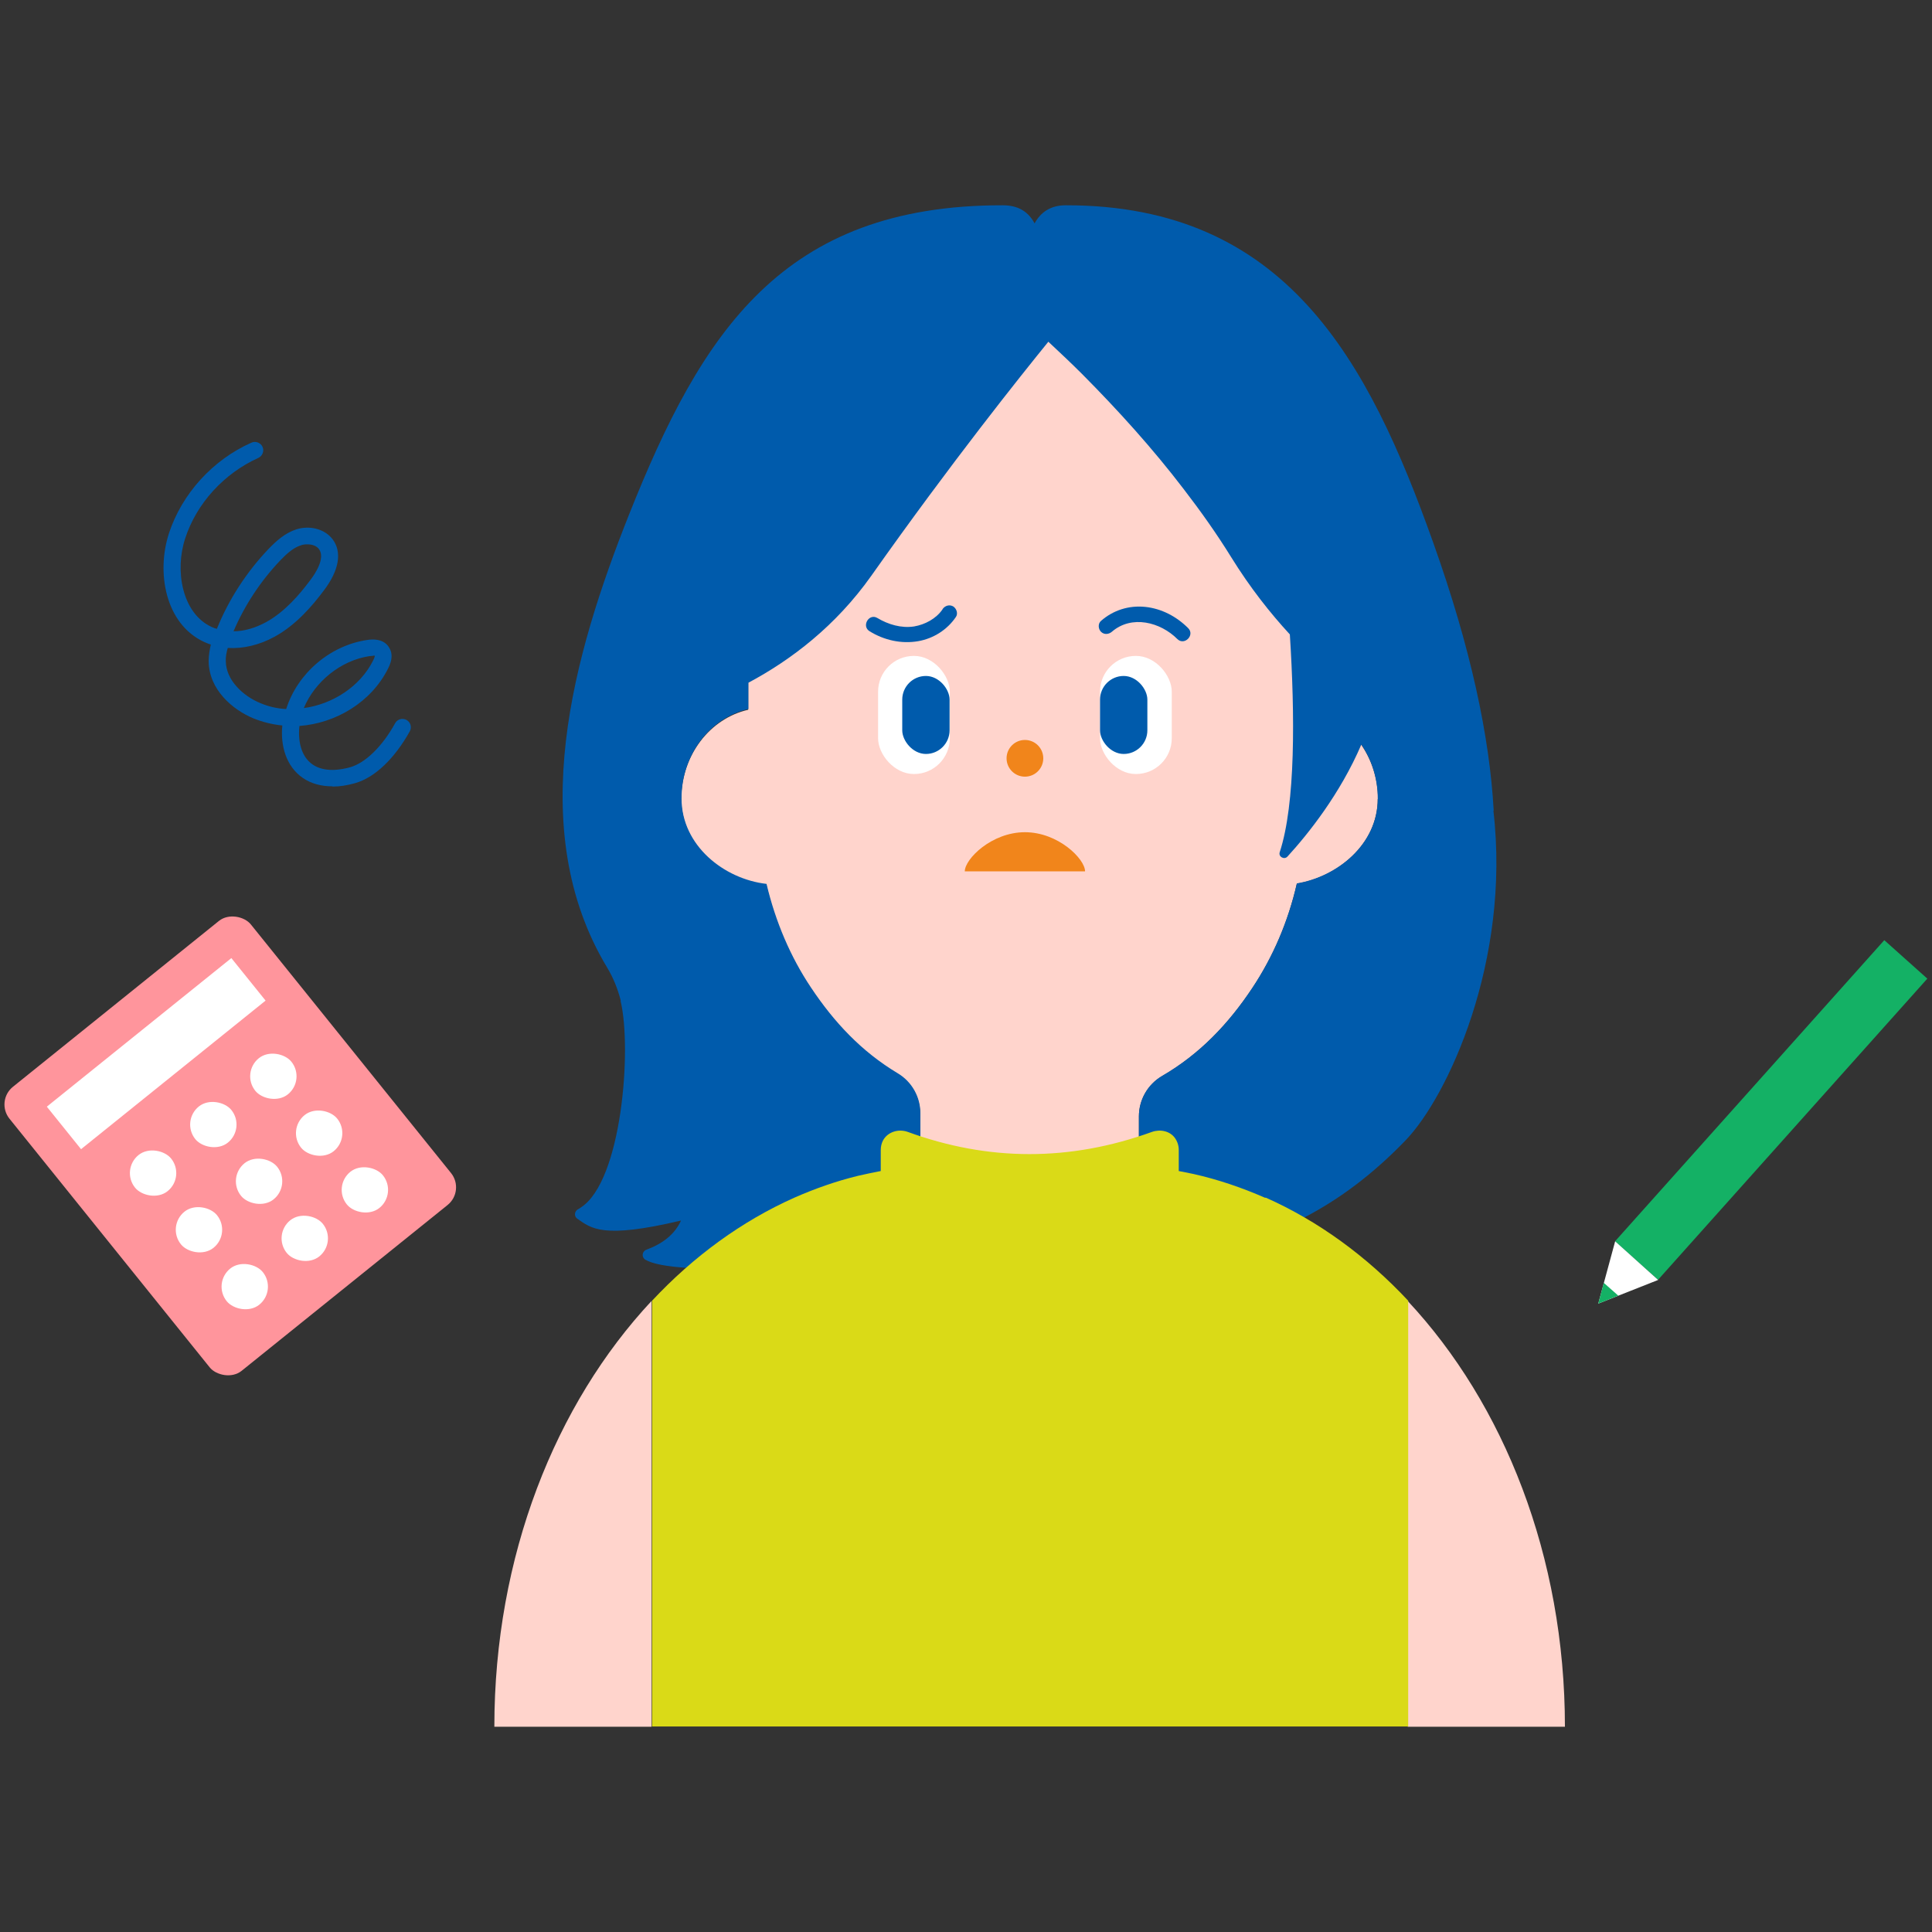
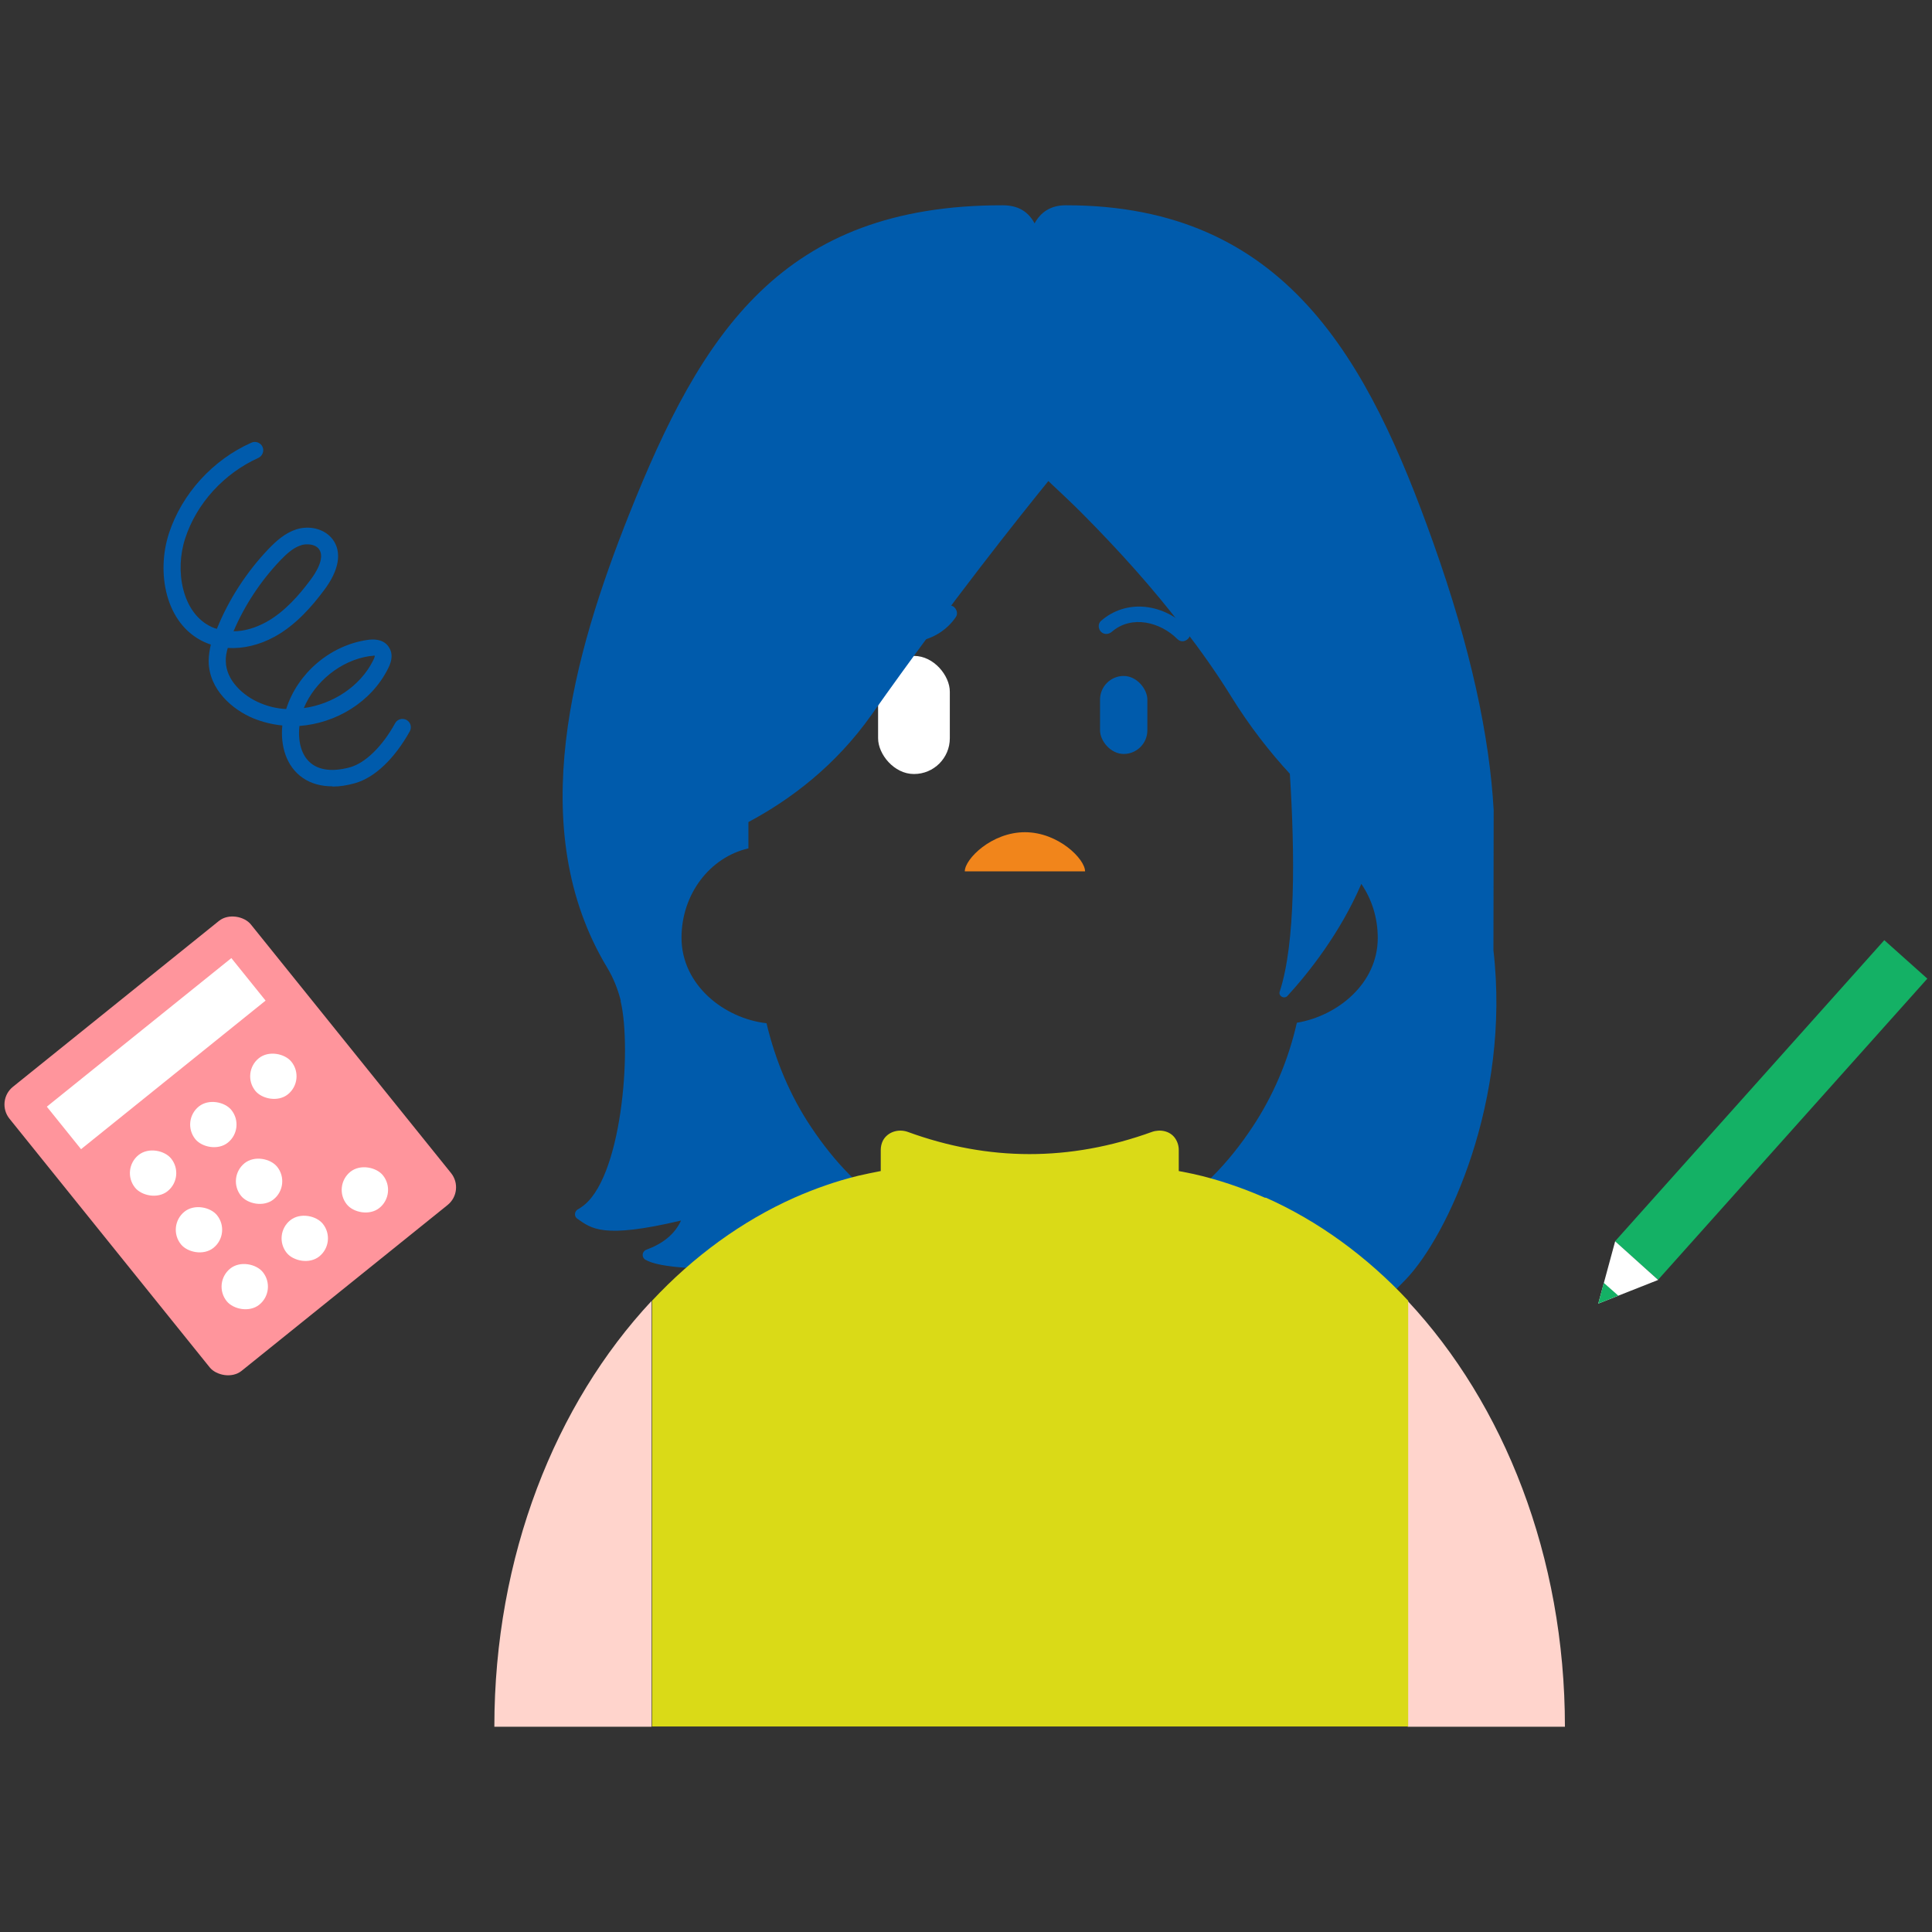
<svg xmlns="http://www.w3.org/2000/svg" id="a" data-name="レイヤー 1" width="80" height="80" viewBox="0 0 80 80">
  <rect x="0" y="0" width="80" height="80" fill="#333333" stroke="none" />
  <defs>
    <style>
      .b {
        fill: #fff;
      }

      .c {
        fill: #f1851b;
      }

      .d {
        fill: #14b165;
      }

      .e {
        fill: #ff959c;
      }

      .f {
        fill: #005bac;
      }

      .g {
        fill: #ffd4cc;
      }

      .h {
        fill: #dada17;
      }
    </style>
  </defs>
  <g>
-     <path class="g" d="m57.06,33.1c0-1.75-1.1-3.23-2.6-3.66v-4.2s0-3.22,0-3.22c0-.71-.06-1.41-.16-2.08-.3-1.95-1.01-3.76-2.04-5.3-2.13-3.21-5.61-5.3-9.54-5.3s-7.41,2.09-9.54,5.3c-1.03,1.54-1.74,3.35-2.04,5.3-.1.68-.16,1.37-.16,2.08v7.37c-1.58.36-2.77,1.88-2.77,3.7,0,1.95,1.76,3.34,3.52,3.54.36,1.57.99,3.02,1.84,4.29.96,1.44,2.09,2.65,3.59,3.55.59.35.94.98.94,1.65v7.85c0,1.08.9,1.96,2.01,1.96h5.04c1.11,0,2.01-.88,2.01-1.96v-7.74c0-.68.36-1.32.96-1.67,1.56-.91,2.75-2.16,3.74-3.65.85-1.28,1.48-2.74,1.84-4.32,1.67-.28,3.35-1.62,3.35-3.51Z" />
    <g>
      <g>
-         <circle class="c" cx="42.44" cy="31.4" r=".76" />
        <path class="c" d="m39.95,36.08c0-.51,1.11-1.62,2.49-1.62s2.49,1.11,2.49,1.62h-4.97Z" />
      </g>
      <g>
        <g>
          <path class="f" d="m39.03,25.23c-.27.39-.72.63-1.18.71-.53.08-1.07-.08-1.52-.35-.35-.21-.67.34-.32.55.6.37,1.31.53,2.01.41.63-.11,1.2-.47,1.56-1,.1-.14.03-.35-.11-.44-.16-.09-.34-.03-.44.11h0Z" />
          <g>
            <rect class="b" x="36.36" y="27.16" width="2.97" height="4.89" rx="1.48" ry="1.48" />
-             <rect class="f" x="37.36" y="27.99" width="1.96" height="3.23" rx=".98" ry=".98" />
          </g>
        </g>
        <g>
          <path class="f" d="m46.04,26.16c.82-.71,2.01-.4,2.71.3.29.29.74-.16.45-.45-.48-.48-1.1-.81-1.78-.88s-1.33.14-1.83.58c-.13.11-.12.33,0,.45.13.13.32.11.45,0h0Z" />
          <g>
-             <rect class="b" x="45.55" y="27.16" width="2.97" height="4.89" rx="1.48" ry="1.48" transform="translate(94.07 59.21) rotate(180)" />
            <rect class="f" x="45.55" y="27.99" width="1.96" height="3.23" rx=".98" ry=".98" transform="translate(93.06 59.21) rotate(180)" />
          </g>
        </g>
      </g>
    </g>
  </g>
-   <path class="f" d="m61.85,33.55c-.17-3.04-.94-6.7-2.51-11.1-2.67-7.49-6.08-13.96-15.21-13.95-.63,0-1.04.29-1.29.75-.25-.47-.66-.75-1.32-.75-9.13-.01-12.47,5.27-15.47,12.8-2.29,5.76-4.39,13.01-.9,18.78.25.42.43.87.55,1.34,0,.01,0,.03,0,.04.47,1.98.05,7.45-1.65,8.54-.04.03-.09.06-.13.08-.14.09-.15.29-.02.38.59.41,1.05.85,4.3.08-.26.57-.76.96-1.44,1.21-.18.07-.2.31-.04.41,1.18.71,7.4.31,11.39-.3v-5.77c0-.67-.35-1.3-.94-1.65-1.5-.9-2.63-2.11-3.59-3.55-.85-1.27-1.47-2.73-1.84-4.29-1.76-.2-3.52-1.59-3.52-3.54,0-1.82,1.19-3.34,2.77-3.7v-1.09c1.76-.94,3.61-2.34,5.09-4.43,3.34-4.73,6.21-8.31,7.33-9.69.47.44.94.88,1.39,1.33,1.5,1.51,2.93,3.09,4.22,4.78.7.91,1.36,1.84,1.96,2.81.78,1.26,1.61,2.31,2.43,3.2.21,3.32.24,7.01-.42,9.02-.06.19.19.32.32.18.86-.94,2.18-2.59,3.06-4.64.43.63.68,1.4.68,2.24,0,1.89-1.67,3.23-3.35,3.51-.36,1.58-.99,3.04-1.84,4.32-.99,1.49-2.17,2.74-3.74,3.65-.6.35-.96.99-.96,1.67v5.72c.66.06,1.24.08,1.7.03,4.15-.49,7.09-2.41,9.35-4.76,1.73-1.8,4.35-7.4,3.63-13.63Z" />
+   <path class="f" d="m61.85,33.55c-.17-3.04-.94-6.7-2.51-11.1-2.67-7.49-6.08-13.96-15.21-13.95-.63,0-1.04.29-1.29.75-.25-.47-.66-.75-1.32-.75-9.13-.01-12.47,5.27-15.47,12.8-2.29,5.76-4.39,13.01-.9,18.78.25.42.43.87.55,1.34,0,.01,0,.03,0,.04.47,1.98.05,7.45-1.65,8.54-.04.03-.09.06-.13.08-.14.09-.15.29-.02.38.59.41,1.05.85,4.3.08-.26.57-.76.96-1.44,1.21-.18.07-.2.31-.04.41,1.18.71,7.4.31,11.39-.3c0-.67-.35-1.3-.94-1.65-1.5-.9-2.63-2.11-3.59-3.55-.85-1.27-1.47-2.73-1.84-4.29-1.76-.2-3.52-1.59-3.52-3.54,0-1.82,1.19-3.34,2.77-3.7v-1.09c1.76-.94,3.61-2.34,5.09-4.43,3.34-4.73,6.21-8.31,7.33-9.69.47.44.94.88,1.39,1.33,1.5,1.51,2.93,3.09,4.22,4.78.7.91,1.36,1.84,1.96,2.81.78,1.26,1.61,2.31,2.43,3.2.21,3.32.24,7.01-.42,9.02-.06.19.19.32.32.18.86-.94,2.18-2.59,3.06-4.64.43.63.68,1.4.68,2.24,0,1.89-1.67,3.23-3.35,3.51-.36,1.58-.99,3.04-1.84,4.32-.99,1.49-2.17,2.74-3.74,3.65-.6.35-.96.99-.96,1.67v5.72c.66.06,1.24.08,1.7.03,4.15-.49,7.09-2.41,9.35-4.76,1.73-1.8,4.35-7.4,3.63-13.63Z" />
  <g>
    <g>
      <path class="g" d="m20.47,71.5h0s6.51,0,6.51,0v-17.63c-3.98,4.26-6.51,10.57-6.51,17.63Z" />
      <path class="g" d="m64.8,71.5c0-7.06-2.53-13.37-6.51-17.63v17.63h6.51Z" />
    </g>
    <path class="h" d="m52.39,49.6c-.96-.42-1.95-.76-2.98-.99-.2-.04-.4-.08-.6-.12v-.87c0-.19-.06-.36-.16-.5-.21-.29-.61-.37-.95-.25-3.4,1.23-6.77,1.22-10.11,0-.39-.14-.84,0-1.03.36-.06.12-.09.25-.09.39v.87c-.32.06-.64.13-.95.2-.9.22-1.78.53-2.62.9-2.18.97-4.18,2.43-5.9,4.27v17.63h31.31v-17.63c-1.72-1.84-3.72-3.3-5.9-4.27Z" />
  </g>
  <g>
    <rect class="e" x="3.12" y="39.9" width="12.83" height="15.1" rx=".94" ry=".94" transform="translate(-27.65 16.47) rotate(-38.84)" />
    <rect class="b" x="1.56" y="42.5" width="9.81" height="2.26" transform="translate(-25.93 13.7) rotate(-38.84)" />
    <rect class="b" x="5.38" y="47.61" width="1.92" height="1.92" rx=".96" ry=".96" transform="translate(-29.06 14.72) rotate(-38.84)" />
    <rect class="b" x="7.87" y="45.61" width="1.92" height="1.92" rx=".96" ry=".96" transform="translate(-27.25 15.83) rotate(-38.84)" />
    <rect class="b" x="10.36" y="43.61" width="1.92" height="1.92" rx=".96" ry=".96" transform="translate(-25.45 16.95) rotate(-38.84)" />
    <rect class="b" x="7.28" y="49.97" width="1.92" height="1.92" rx=".96" ry=".96" transform="translate(-30.12 16.42) rotate(-38.84)" />
    <rect class="b" x="9.77" y="47.96" width="1.92" height="1.92" rx=".96" ry=".96" transform="translate(-28.31 17.54) rotate(-38.84)" />
-     <rect class="b" x="12.25" y="45.96" width="1.92" height="1.92" rx=".96" ry=".96" transform="translate(-26.5 18.66) rotate(-38.84)" />
    <rect class="b" x="9.17" y="52.32" width="1.92" height="1.92" rx=".96" ry=".96" transform="translate(-31.17 18.13) rotate(-38.84)" />
    <rect class="b" x="11.66" y="50.32" width="1.92" height="1.92" rx=".96" ry=".96" transform="translate(-29.37 19.25) rotate(-38.84)" />
    <rect class="b" x="14.15" y="48.31" width="1.92" height="1.92" rx=".96" ry=".96" transform="translate(-27.56 20.37) rotate(-38.84)" />
  </g>
  <g>
    <rect class="d" x="72.15" y="37.6" width="2.39" height="16.73" transform="translate(49.3 -37.19) rotate(41.8)" />
    <g>
      <polygon class="b" points="66.18 53.98 66.88 51.4 68.66 53 66.18 53.98" />
      <polygon class="d" points="66.18 53.98 66.41 53.12 67.01 53.65 66.18 53.98" />
    </g>
  </g>
  <path class="f" d="m13.76,32.56c-.46,0-.87-.11-1.21-.34-.72-.49-.94-1.37-.86-2.18-.41-.04-.82-.14-1.21-.3-.84-.35-1.83-1.18-1.84-2.36,0-.24.04-.47.09-.69-.1-.03-.19-.07-.28-.11-1.6-.74-1.99-2.87-1.45-4.51.54-1.63,1.81-3.03,3.41-3.74.17-.08.38,0,.46.17s0,.38-.17.46c-1.42.64-2.56,1.88-3.03,3.33-.44,1.32-.14,3.1,1.09,3.67.07.03.14.06.22.08.49-1.22,1.24-2.37,2.15-3.32.3-.31.67-.65,1.14-.8.57-.18,1.19-.01,1.51.42.39.53.26,1.28-.37,2.11-.48.64-1.15,1.43-2.05,1.92-.62.34-1.3.5-1.93.46-.05.18-.09.37-.08.55.01.79.72,1.44,1.42,1.73.35.15.71.23,1.08.25.47-1.48,1.81-2.63,3.35-2.86.57-.09.82.15.91.31.15.23.14.52-.04.87-.69,1.39-2.16,2.27-3.67,2.38-.07.6.06,1.27.55,1.6.5.34,1.19.21,1.55.11.63-.18,1.33-.86,1.86-1.82.09-.17.3-.23.47-.14.17.09.23.3.14.47-.63,1.13-1.45,1.92-2.27,2.15-.32.09-.63.14-.92.14Zm1.67-5.4s-.08,0-.14.01c-1.18.18-2.25,1.05-2.71,2.15,1.19-.16,2.33-.89,2.87-1.97.06-.12.07-.18.07-.2,0,0-.03,0-.08,0Zm-2.71-4.62c-.09,0-.18.01-.26.04-.32.1-.6.36-.85.62-.81.85-1.48,1.86-1.94,2.94.44,0,.91-.14,1.35-.38.78-.43,1.39-1.15,1.83-1.74.2-.26.63-.91.36-1.28-.1-.14-.29-.2-.48-.2Z" />
</svg>